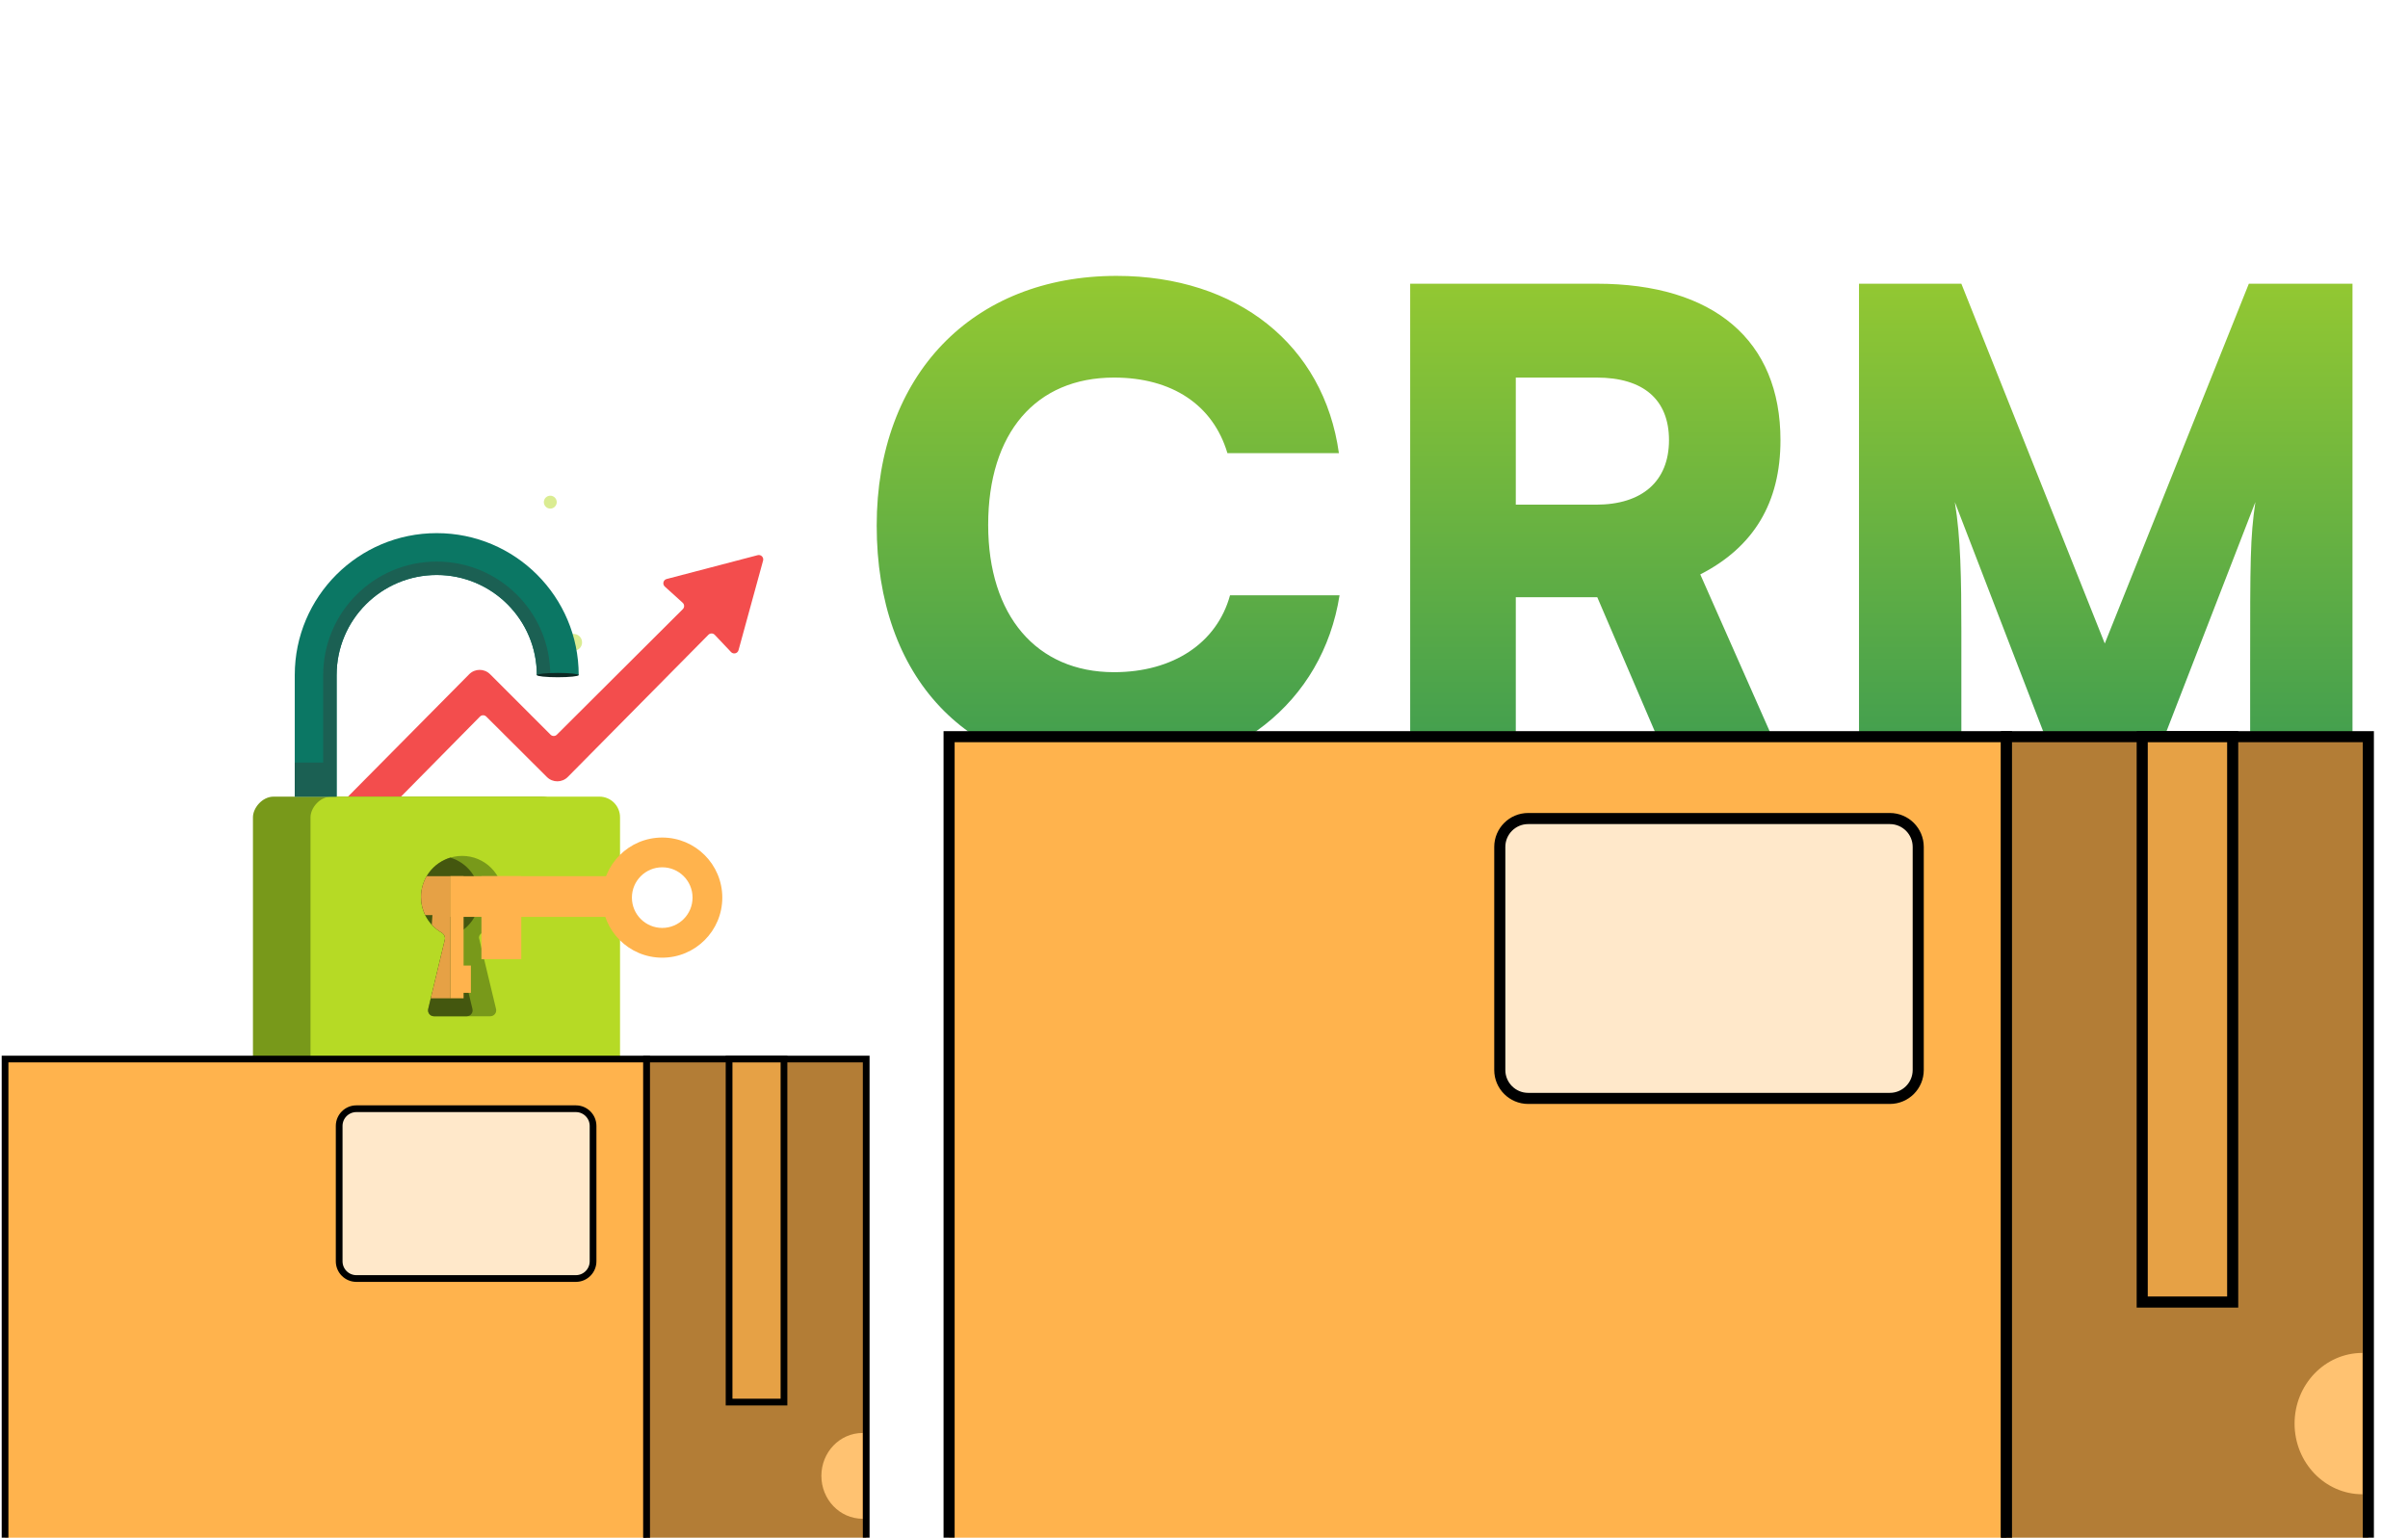
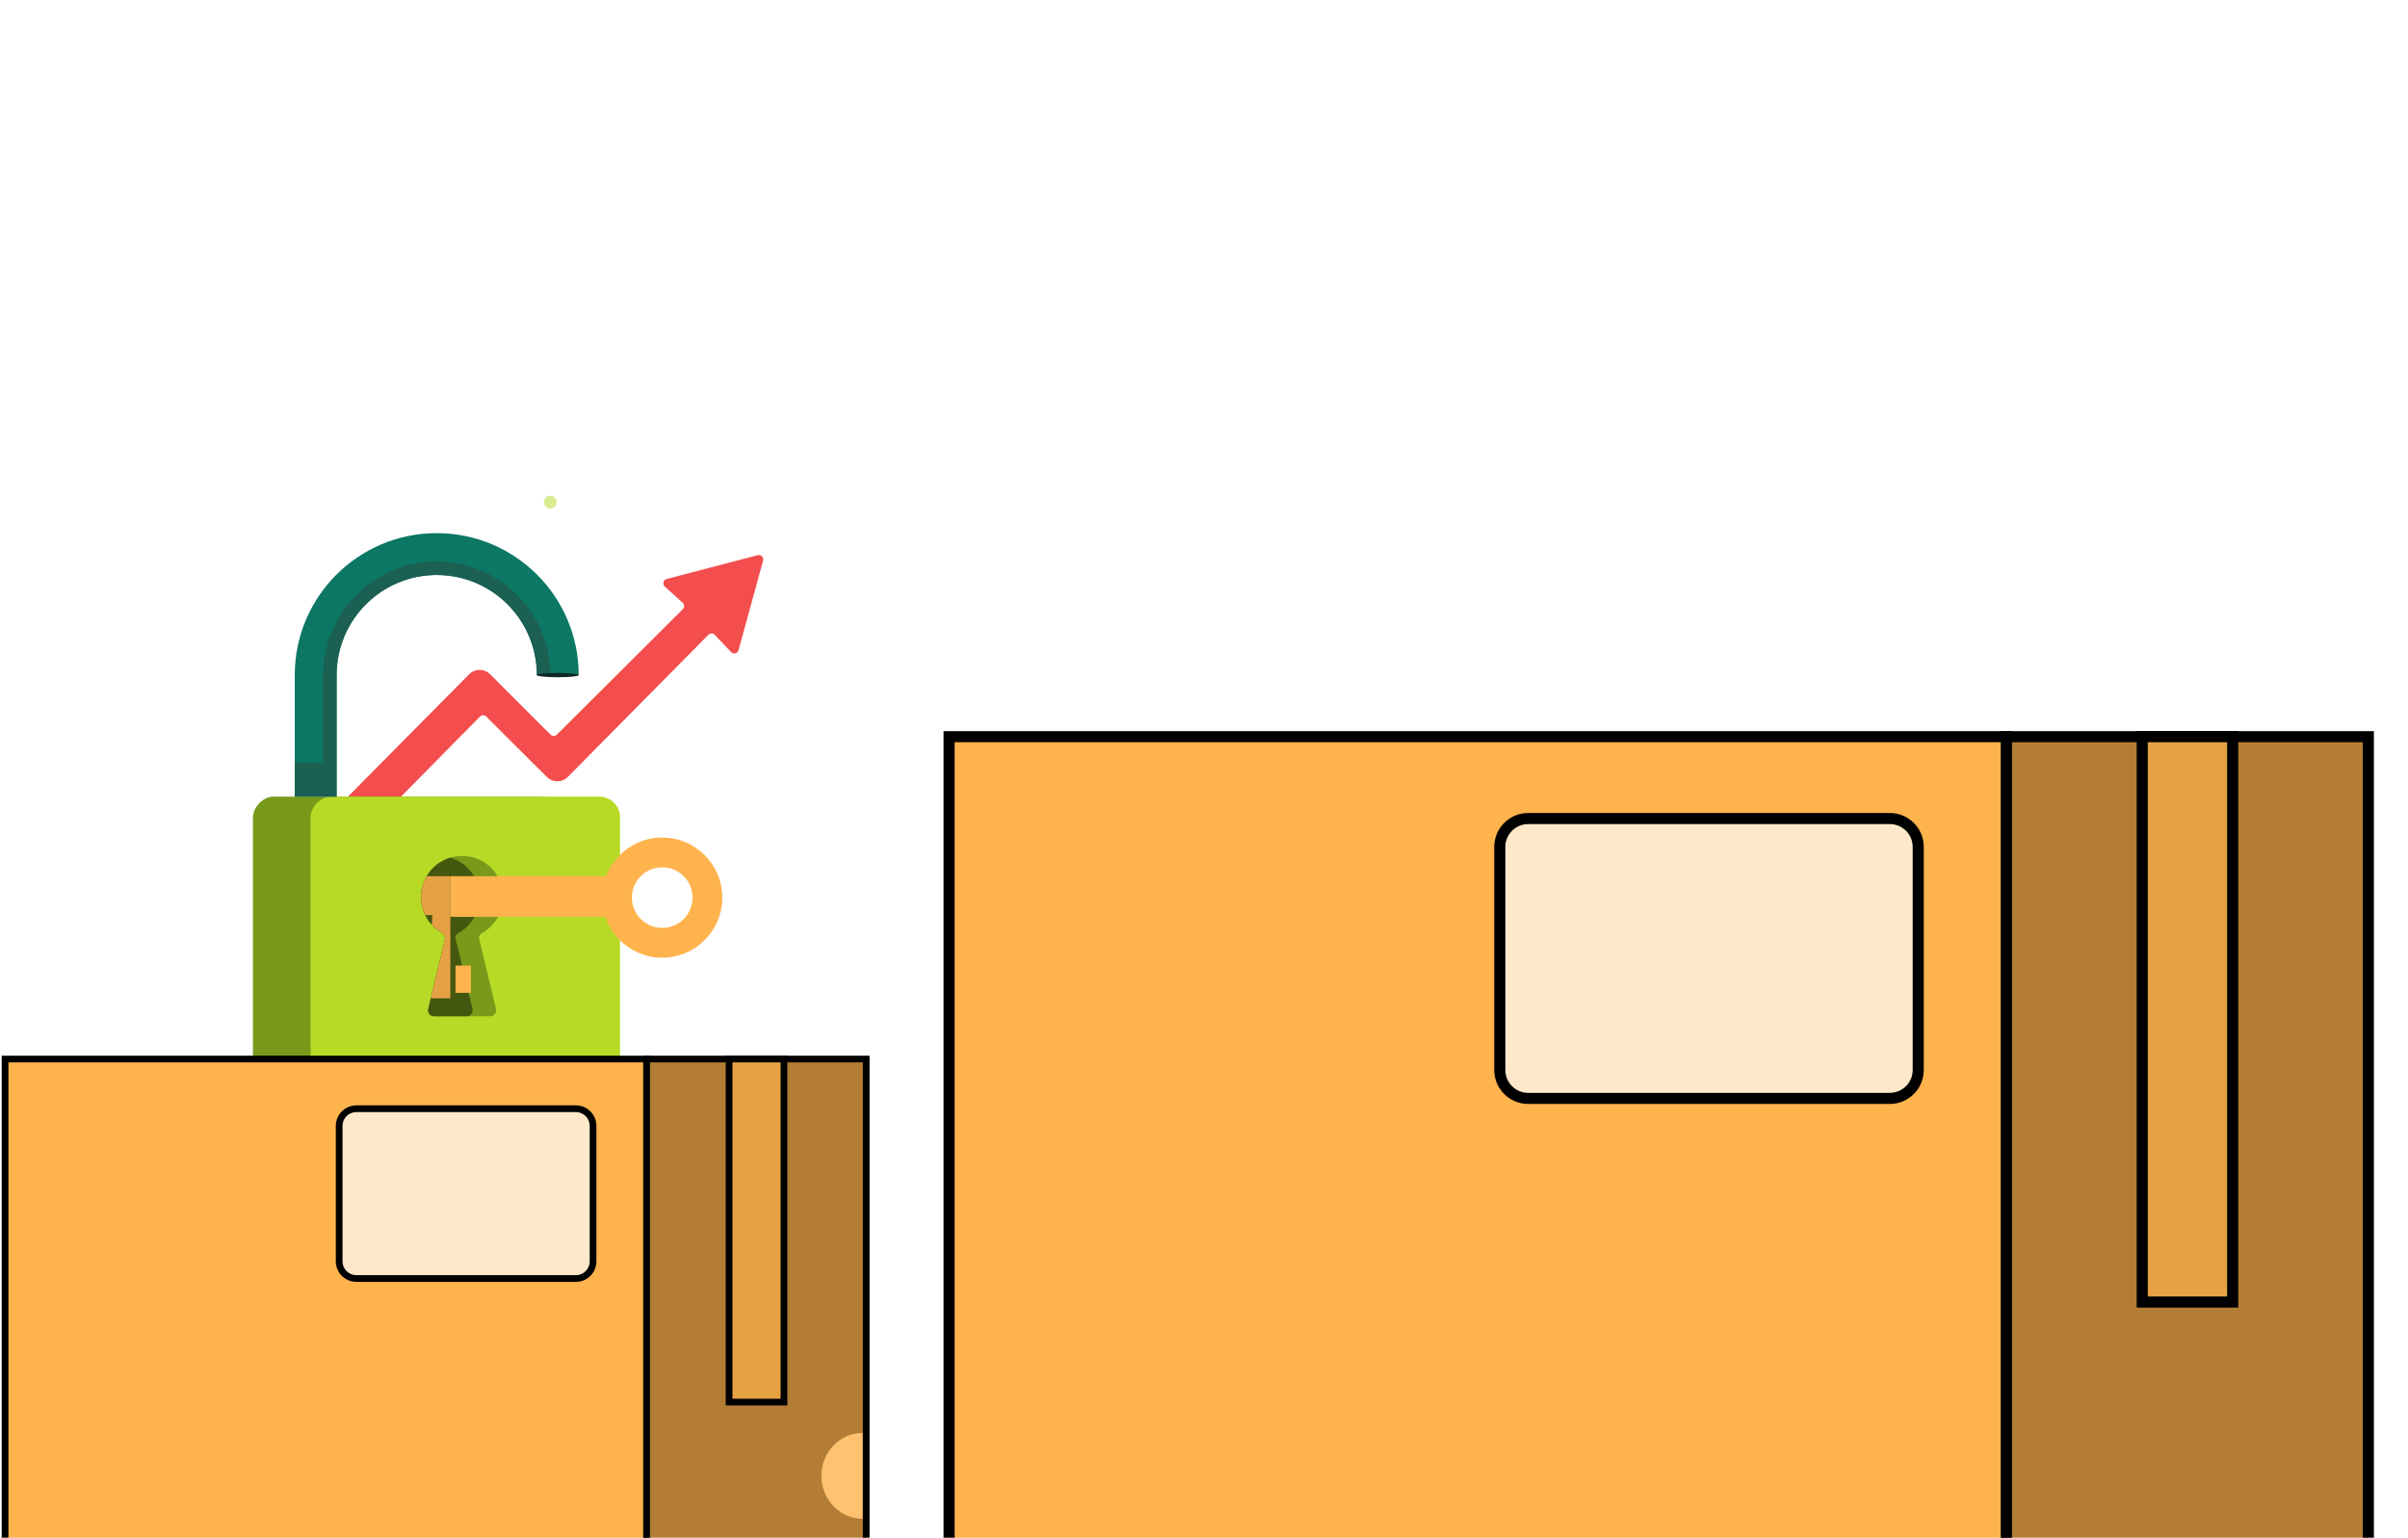
<svg xmlns="http://www.w3.org/2000/svg" width="476" height="304" viewBox="0 0 476 304" fill="none">
  <g filter="url(#filter0_d_9188_4743)">
-     <path d="M219.822 147.546C191.214 147.546 173.302 128.603 173.302 98.449C173.302 68.681 192.245 49.094 220.724 49.094C244.564 49.094 261.703 62.753 264.667 84.145H242.631C239.796 74.609 231.678 69.197 220.209 69.197C204.745 69.197 195.338 80.15 195.338 98.32C195.338 116.232 204.874 127.443 220.209 127.443C231.935 127.443 240.569 121.645 243.147 112.237H264.796C261.445 133.5 243.662 147.546 219.822 147.546ZM299.634 146H278.757V50.64H315.613C338.808 50.64 351.953 61.851 351.953 81.568C351.953 93.939 346.669 102.701 336.102 108.114L352.855 146H330.046L315.742 112.624H299.634V146ZM299.634 69.197V94.325H315.484C324.633 94.325 329.917 89.686 329.917 81.568C329.917 73.578 324.891 69.197 315.613 69.197H299.634ZM387.71 146H367.478V50.64H387.71L416.06 121.773L444.539 50.64H465.028V146H444.797V126.026C444.797 105.408 444.797 100.897 445.828 93.81L425.596 146H406.524L386.421 93.81C387.581 100.897 387.71 108.887 387.71 119.325V146Z" fill="url(#paint0_linear_9188_4743)" />
-   </g>
+     </g>
  <g opacity="0.5">
    <path d="M108.779 100.551C108.074 100.551 107.503 99.98 107.503 99.276C107.503 98.571 108.074 98 108.779 98C109.483 98 110.055 98.571 110.055 99.276C110.055 99.98 109.483 100.551 108.779 100.551Z" fill="#B6DA25" />
-     <path d="M115.062 126.996C115.062 126.077 114.318 125.326 113.393 125.326C112.467 125.326 111.723 126.07 111.723 126.996C111.723 127.921 112.467 128.665 113.393 128.665C114.318 128.665 115.062 127.921 115.062 126.996Z" fill="#B6DA25" />
  </g>
  <path d="M92.744 133.301L68.486 157.798H78.969L94.877 141.67C95.217 141.326 95.773 141.323 96.116 141.665L108.112 153.622C109.254 154.761 111.106 154.755 112.24 153.607L140.033 125.498C140.381 125.146 140.95 125.152 141.29 125.511L144.509 128.914C144.977 129.409 145.807 129.201 145.987 128.544L150.842 110.834C151.02 110.185 150.429 109.587 149.778 109.758L131.778 114.471C131.106 114.647 130.898 115.498 131.412 115.964L134.945 119.164C135.316 119.499 135.33 120.077 134.976 120.43L110.071 145.254C109.73 145.595 109.177 145.594 108.836 145.253L96.874 133.291C95.732 132.149 93.88 132.154 92.744 133.301Z" fill="#F34D4D" />
  <rect width="61.186" height="57.518" rx="4.079" transform="matrix(-1 0 0 1 111.187 157.498)" fill="#78991A" />
  <rect width="61.186" height="57.518" rx="4.079" transform="matrix(-1 0 0 1 122.565 157.498)" fill="#B6DA25" />
  <path d="M95.224 184.484C97.756 183.108 99.476 180.425 99.476 177.34C99.476 172.853 95.838 169.215 91.351 169.215C86.864 169.215 83.226 172.853 83.226 177.34C83.226 180.345 84.858 182.97 87.284 184.375C87.776 184.66 88.067 185.22 87.934 185.773L84.646 199.48C84.47 200.213 85.026 200.917 85.779 200.917H96.922C97.676 200.917 98.231 200.213 98.056 199.48L94.716 185.557C94.613 185.129 94.837 184.694 95.224 184.484Z" fill="#78991A" />
  <path fill-rule="evenodd" clip-rule="evenodd" d="M89.019 169.554C85.668 170.556 83.225 173.662 83.225 177.339C83.225 180.345 84.857 182.969 87.283 184.374C87.775 184.659 88.066 185.219 87.933 185.772L84.645 199.479C84.469 200.212 85.025 200.917 85.778 200.917H92.283C93.025 200.903 93.567 200.205 93.393 199.48L90.053 185.556C89.951 185.128 90.175 184.693 90.561 184.483C93.094 183.108 94.813 180.424 94.813 177.339C94.813 173.662 92.371 170.555 89.019 169.554Z" fill="#44570F" />
  <path fill-rule="evenodd" clip-rule="evenodd" d="M114.395 133.468V133.468H106.12V133.468C106.12 122.538 97.26 113.678 86.331 113.678C75.402 113.678 66.542 122.538 66.542 133.468V133.468H66.54V157.498H58.267V133.468L58.267 133.468C58.267 117.968 70.832 105.403 86.331 105.403C101.831 105.403 114.395 117.968 114.395 133.468Z" fill="#0B7764" />
  <path fill-rule="evenodd" clip-rule="evenodd" d="M108.773 133.468V133.467C108.773 121.073 98.725 111.025 86.33 111.025C73.935 111.025 63.887 121.073 63.887 133.467V133.468H66.54V133.467C66.54 122.538 75.4 113.678 86.329 113.678C97.258 113.678 106.118 122.538 106.118 133.467V133.468H108.773ZM66.539 133.468H63.884V150.759H58.266V157.498H63.884V157.499H66.539V157.498V150.759V133.468Z" fill="#1B6053" />
  <ellipse cx="4.137" cy="0.425" rx="4.137" ry="0.425" transform="matrix(-1 0 0 1 114.395 133.043)" fill="#0C2924" />
  <path fill-rule="evenodd" clip-rule="evenodd" d="M85.355 182.824C85.913 183.434 86.563 183.959 87.284 184.377C87.776 184.662 88.067 185.222 87.934 185.774L85.153 197.367H89.019V173.227H84.343C83.633 174.434 83.226 175.84 83.226 177.341C83.226 178.626 83.524 179.841 84.055 180.921H85.479L85.355 182.824Z" fill="#E6A145" />
  <path fill-rule="evenodd" clip-rule="evenodd" d="M130.904 189.338C124.344 189.338 119.027 184.021 119.027 177.462C119.027 170.902 124.344 165.585 130.904 165.585C137.463 165.585 142.78 170.902 142.78 177.462C142.78 184.021 137.463 189.338 130.904 189.338ZM130.905 183.455C127.595 183.455 124.911 180.771 124.911 177.461C124.911 174.15 127.595 171.467 130.905 171.467C134.216 171.467 136.899 174.15 136.899 177.461C136.899 180.771 134.216 183.455 130.905 183.455Z" fill="#FFB34D" />
  <rect width="31.268" height="8.047" transform="matrix(-1 0 0 1 120.287 173.225)" fill="#FFB34D" />
-   <rect width="7.875" height="16.415" transform="matrix(-1 0 0 1 103.042 173.226)" fill="#FFB34D" />
-   <rect width="2.618" height="24.14" transform="matrix(-1 0 0 1 91.638 173.225)" fill="#FFB34D" />
  <rect width="3.045" height="5.394" transform="matrix(-1 0 0 1 93.086 190.892)" fill="#FFB34D" />
  <rect x="187.612" y="145.643" width="209.021" height="162.075" fill="#FFB34D" stroke="black" stroke-width="2.192" />
  <path d="M296.47 167.44C296.47 164.341 298.982 161.829 302.081 161.829H373.573C376.672 161.829 379.184 164.341 379.184 167.44V211.547C379.184 214.646 376.672 217.158 373.573 217.158H302.081C298.982 217.158 296.47 214.646 296.47 211.547V167.44Z" fill="#FFE8CA" stroke="black" stroke-width="2.192" />
  <rect width="71.537" height="162.075" transform="matrix(-1 0 0 1 468.162 145.643)" fill="#B37D36" stroke="black" stroke-width="2.192" />
  <rect width="17.884" height="111.776" transform="matrix(-1 0 0 1 441.345 145.643)" fill="#E6A145" stroke="black" stroke-width="2.192" />
-   <path d="M453.579 281.451C453.579 289.168 459.584 295.423 466.992 295.423V267.479C459.584 267.479 453.579 273.735 453.579 281.451Z" fill="#FFC271" />
  <rect x="1" y="209.377" width="126.824" height="98.339" fill="#FFB34D" stroke="black" stroke-width="1.33" />
  <path d="M67.046 222.603C67.046 220.722 68.571 219.198 70.451 219.198H113.829C115.709 219.198 117.233 220.722 117.233 222.603V249.364C117.233 251.245 115.709 252.769 113.829 252.769H70.451C68.571 252.769 67.046 251.245 67.046 249.364V222.603Z" fill="#FFE8CA" stroke="black" stroke-width="1.33" />
  <rect width="43.405" height="98.339" transform="matrix(-1 0 0 1 171.227 209.377)" fill="#B37D36" stroke="black" stroke-width="1.33" />
  <rect width="10.851" height="67.82" transform="matrix(-1 0 0 1 154.972 209.377)" fill="#E6A145" stroke="black" stroke-width="1.33" />
  <path d="M162.366 291.783C162.366 296.465 166.009 300.261 170.504 300.261V283.306C166.009 283.306 162.366 287.101 162.366 291.783Z" fill="#FFC271" />
  <defs>
    <filter id="filter0_d_9188_4743" x="167.852" y="49.094" width="302.627" height="109.353" filterUnits="userSpaceOnUse" color-interpolation-filters="sRGB">
      <feFlood flood-opacity="0" result="BackgroundImageFix" />
      <feColorMatrix in="SourceAlpha" type="matrix" values="0 0 0 0 0 0 0 0 0 0 0 0 0 0 0 0 0 0 127 0" result="hardAlpha" />
      <feOffset dy="5.45" />
      <feGaussianBlur stdDeviation="2.725" />
      <feComposite in2="hardAlpha" operator="out" />
      <feColorMatrix type="matrix" values="0 0 0 0 0 0 0 0 0 0 0 0 0 0 0 0 0 0 0.25 0" />
      <feBlend mode="normal" in2="BackgroundImageFix" result="effect1_dropShadow_9188_4743" />
      <feBlend mode="normal" in="SourceGraphic" in2="effect1_dropShadow_9188_4743" result="shape" />
    </filter>
    <linearGradient id="paint0_linear_9188_4743" x1="321.815" y1="0" x2="321.815" y2="193" gradientUnits="userSpaceOnUse">
      <stop offset="0.05" stop-color="#B6DA25" />
      <stop offset="1" stop-color="#16885F" />
    </linearGradient>
  </defs>
</svg>